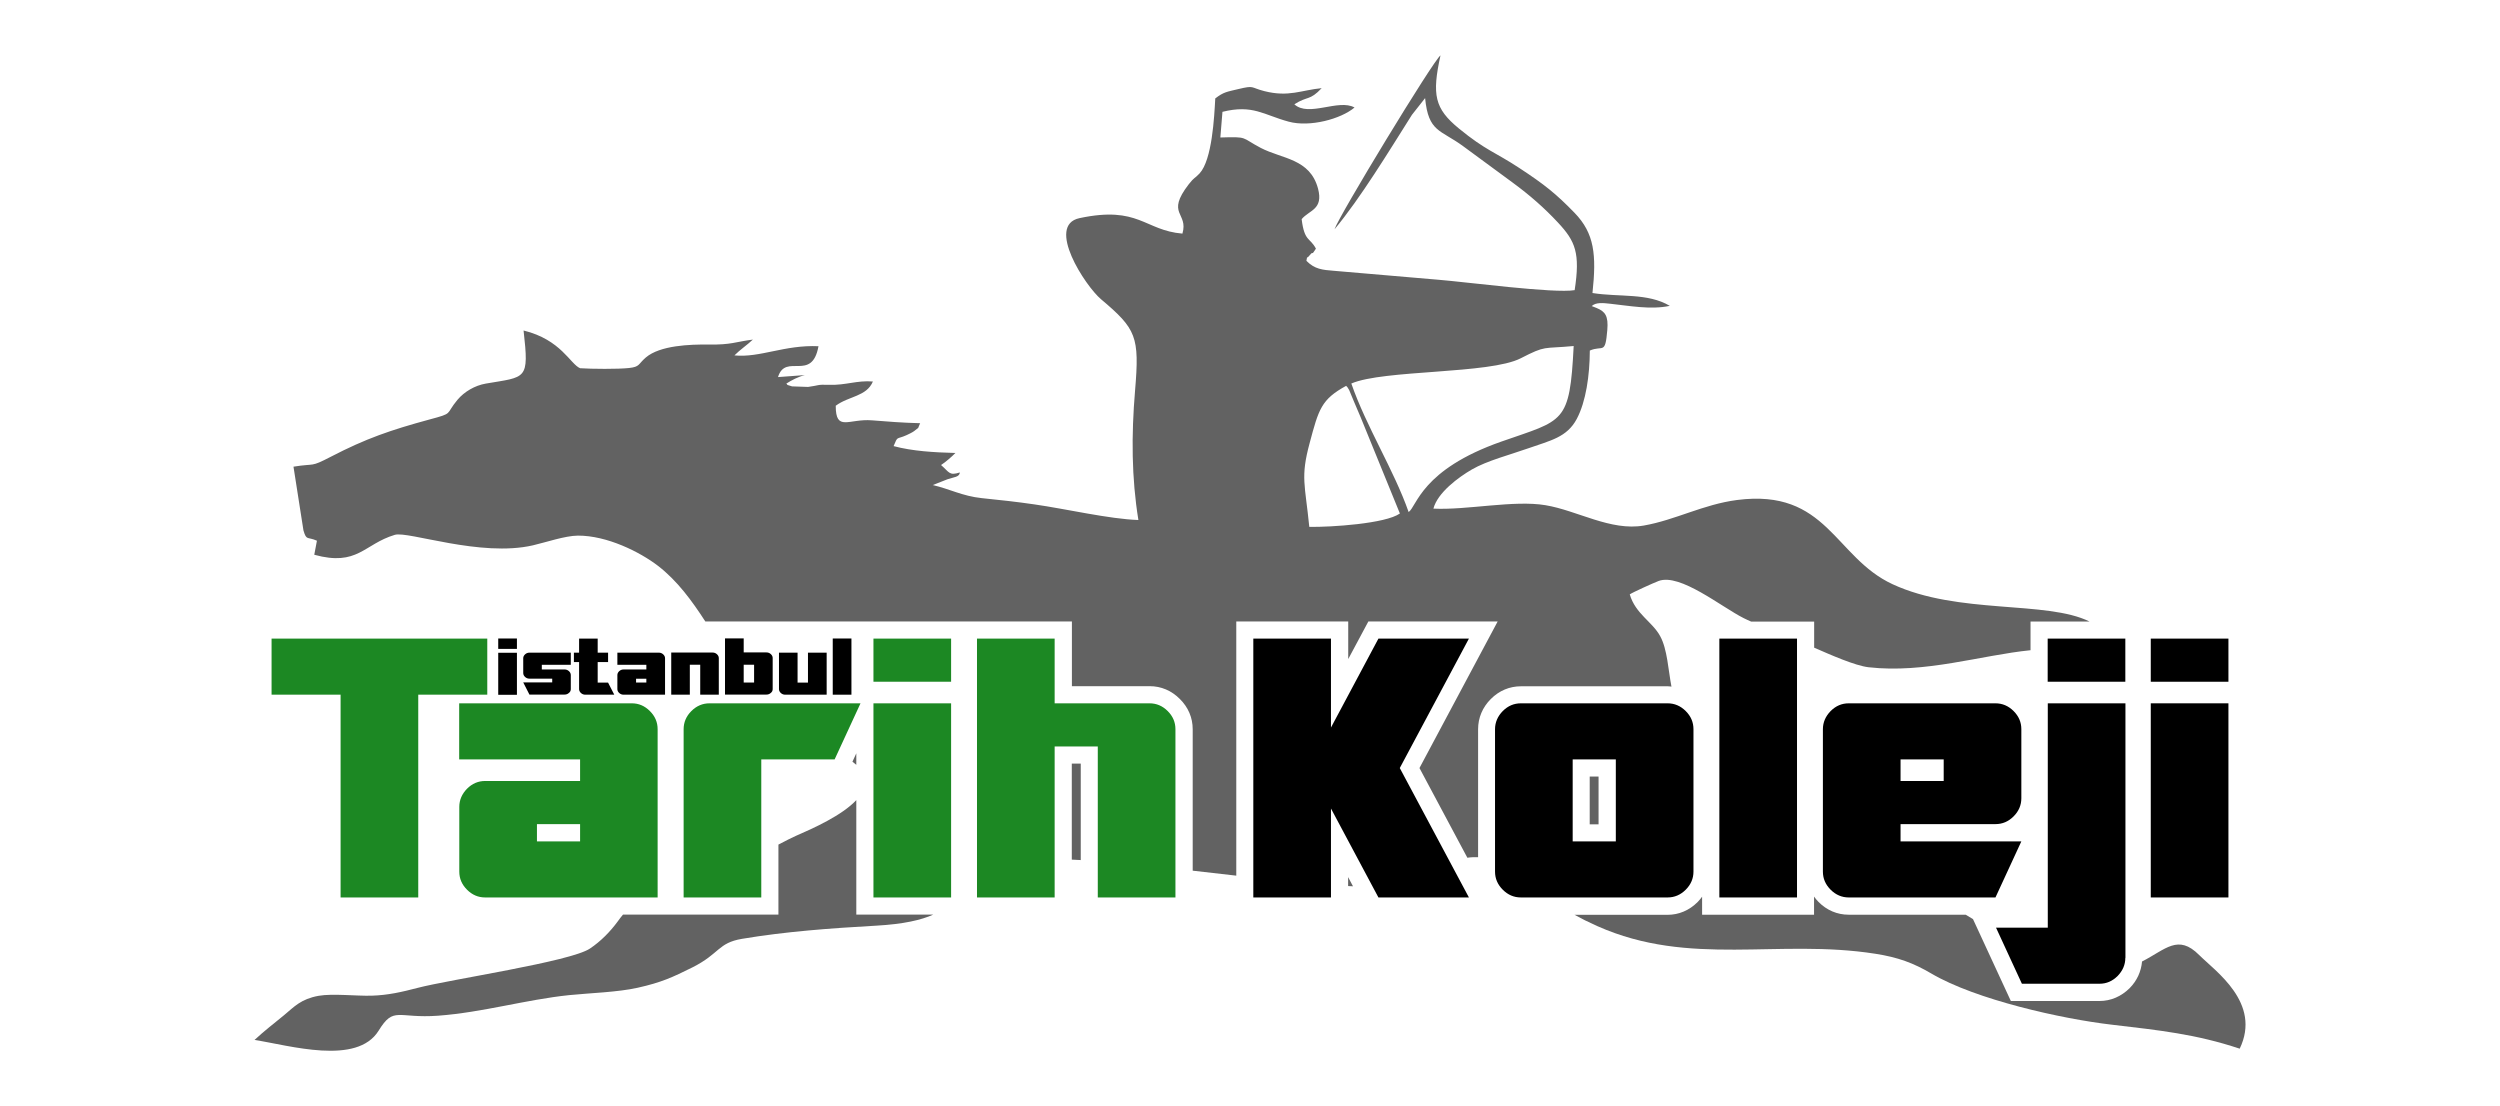
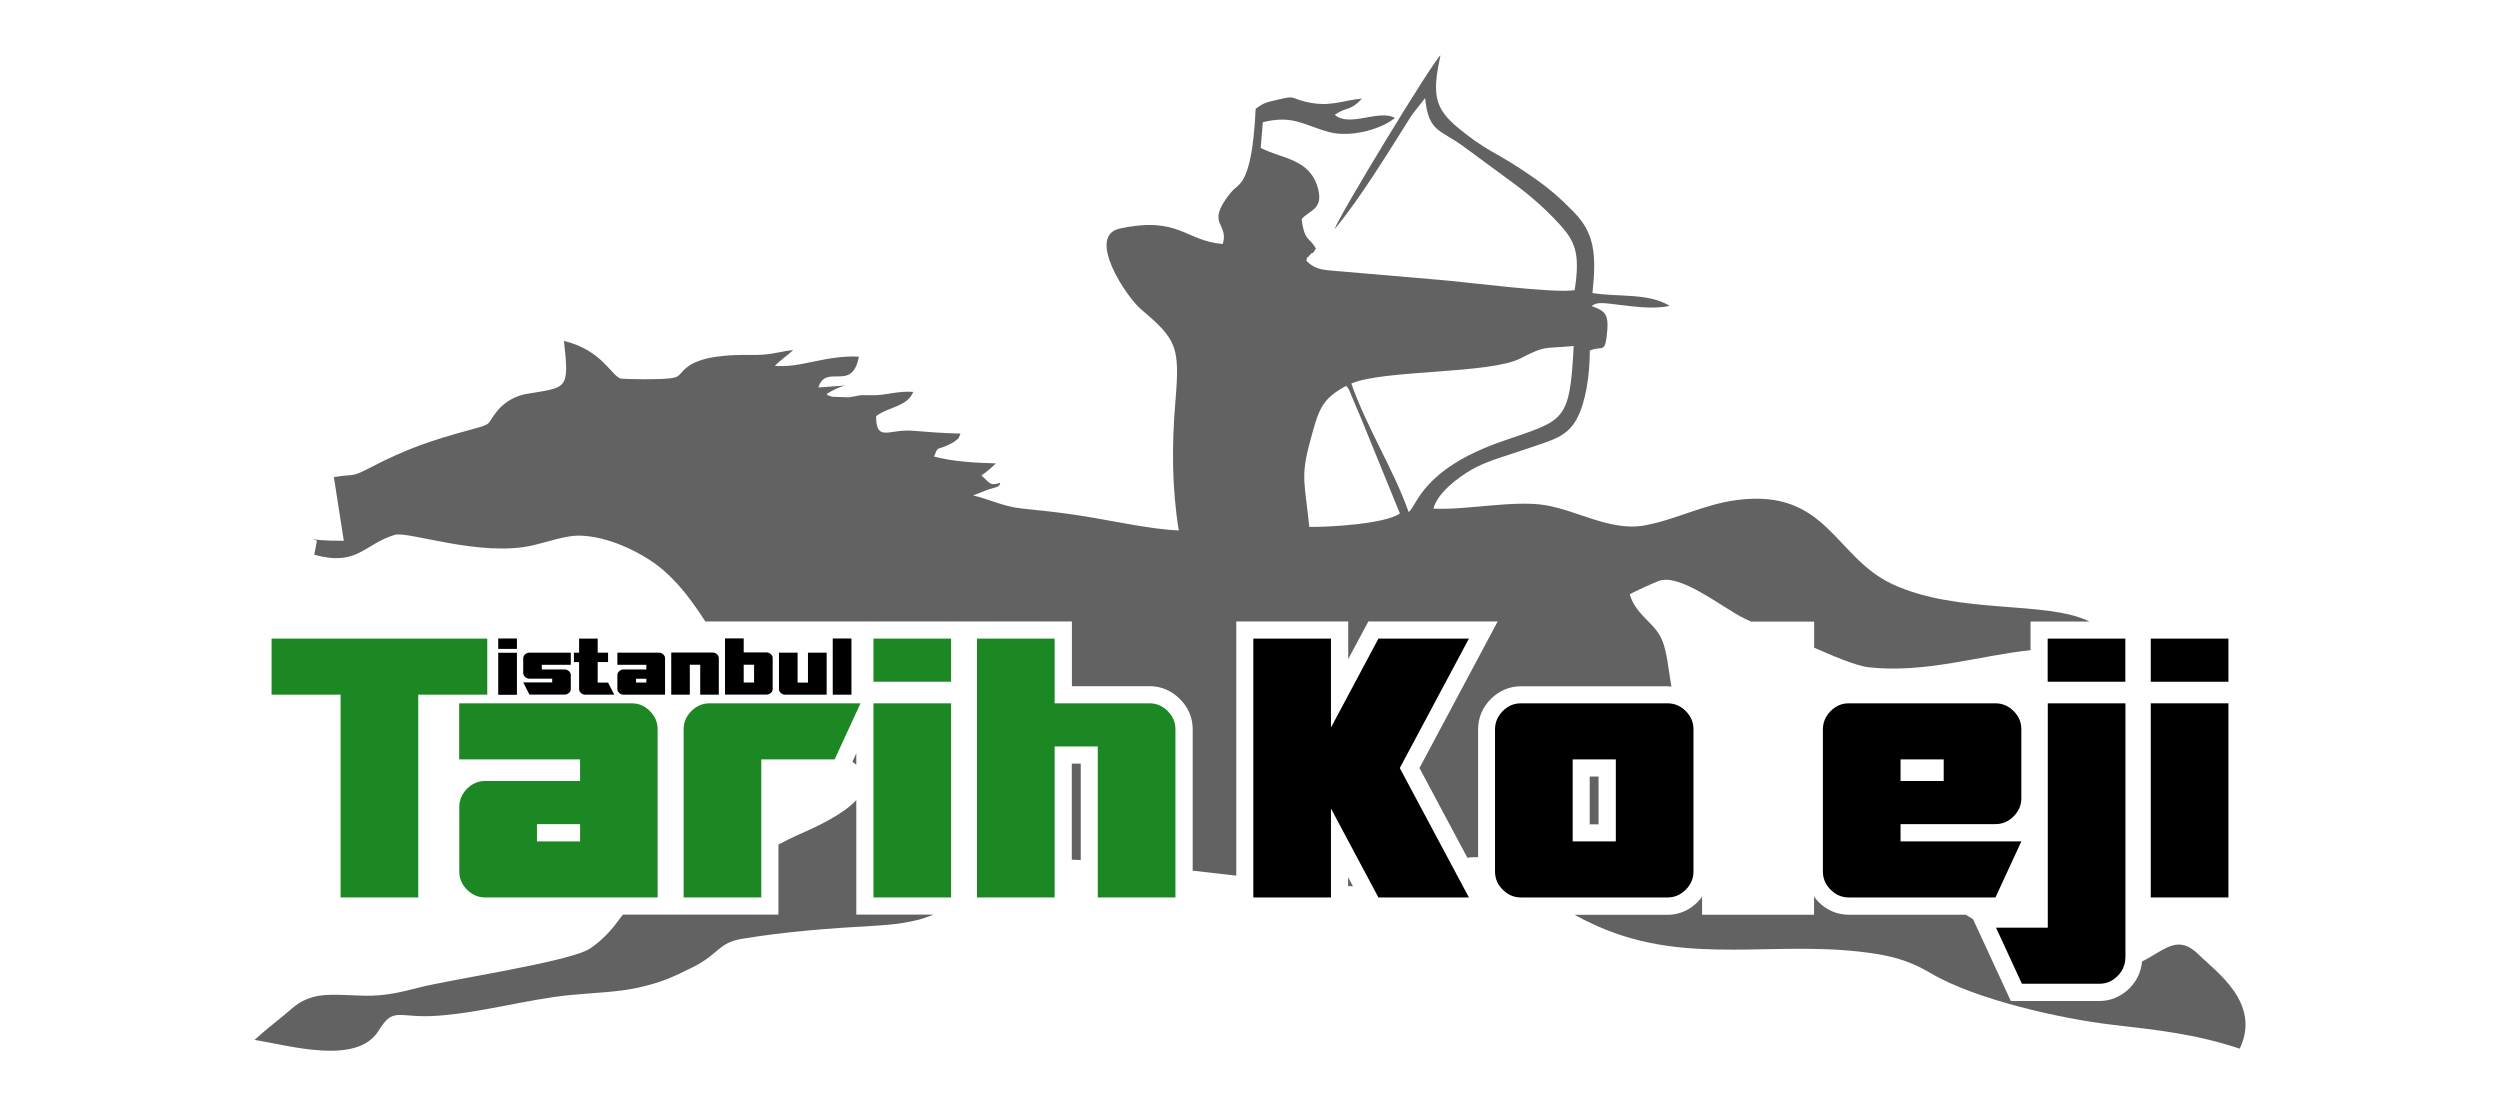
<svg xmlns="http://www.w3.org/2000/svg" version="1.1" id="Layer_1" x="0px" y="0px" viewBox="0 0 226 100" style="enable-background:new 0 0 226 100;" xml:space="preserve">
  <style type="text/css">
	.st0{fill-rule:evenodd;clip-rule:evenodd;fill:#626262;}
	.st1{fill:#1C8823;}
</style>
  <g>
    <g>
      <path class="st0" d="M121.87,80.1c0.15,0.01,0.3,0.01,0.44,0.02l-0.44-0.83V80.1z" />
-       <path class="st0" d="M28.65,48.88l-0.24,1.27c3.93,1.08,4.48-0.96,7.28-1.8c1.19-0.36,7.76,2.04,12.48,0.95    c1.17-0.27,2.91-0.87,4.07-0.88c2.64-0.01,5.61,1.48,7.24,2.73c1.75,1.35,3.07,3.16,4.28,5.03h13.66h4.8h4.56h0.76h9.36v5.85h7.03    c1.03,0,1.98,0.4,2.73,1.16c0.76,0.75,1.16,1.7,1.16,2.73v12.79c1.32,0.15,2.65,0.3,3.94,0.45V56.18h10.12v3.4l1.82-3.4h11.69    l-7.07,13.25l4.33,8.11c0.32-0.05,0.64-0.06,0.97-0.05V65.92c0-1.03,0.4-1.98,1.15-2.73c0.76-0.76,1.7-1.15,2.73-1.15h13.26    c0.12,0,0.23,0.02,0.34,0.03c-0.29-1.49-0.37-3.38-1.02-4.56c-0.7-1.3-2.24-2.02-2.75-3.78c0.26-0.18,2.11-1.02,2.61-1.21    c1.94-0.72,5.69,2.36,7.69,3.36c0.21,0.11,0.45,0.21,0.67,0.31h5.7v2.36c1.51,0.66,3.71,1.63,4.92,1.77    c5.1,0.58,10.16-1.09,14.64-1.54v-2.59h5.34c-3.9-1.93-11.86-0.61-17.82-3.38c-5.24-2.43-5.91-8.66-14.05-7.61    c-3.06,0.4-5.58,1.81-8.43,2.31c-2.99,0.52-6.01-1.36-8.89-1.84c-2.87-0.48-7.09,0.46-10.13,0.31c0.38-1.45,2.27-2.84,3.48-3.54    c1.36-0.79,3.51-1.35,5.09-1.91c2.02-0.71,3.5-0.99,4.39-2.66c0.83-1.56,1.17-3.93,1.18-6.18c1.19-0.51,1.39,0.42,1.58-1.85    c0.11-1.28-0.19-1.67-0.95-1.99c-0.04-0.02-0.11-0.04-0.15-0.06l-0.31-0.12c0.38-0.36,1.04-0.28,1.68-0.21    c1.71,0.18,3.65,0.56,5.38,0.19c-2.01-1.19-4.53-0.77-6.99-1.16c0.37-3.46,0.18-5.39-1.62-7.25c-1.67-1.72-2.72-2.56-4.99-4.05    c-2.2-1.45-3.03-1.58-5.46-3.57c-2.21-1.81-2.45-3.04-1.67-6.61c-0.62,0.41-9.21,14.55-9.58,15.72c2.35-2.82,4.91-7.04,7-10.35    l1.19-1.51c0.3,3.09,1.37,2.83,3.43,4.34c1.58,1.16,2.87,2.12,4.46,3.28c1.57,1.15,2.89,2.31,4.12,3.63    c1.59,1.7,2.02,2.77,1.51,6.11c-1.82,0.32-9.91-0.75-12.32-0.94l-9.46-0.81c-1.02-0.08-1.72-0.14-2.47-0.9    c0.14-0.63-0.09-0.02,0.31-0.52c0.38-0.46,0.07,0.18,0.55-0.58c-0.54-1.03-1.04-0.61-1.29-2.67c0.7-0.83,1.98-0.86,1.48-2.76    c-0.73-2.72-3.24-2.67-5.18-3.68c-1.81-0.95-1.09-1.02-3.65-0.94l0.19-2.32c2.75-0.68,3.7,0.27,5.99,0.89    c1.91,0.52,4.72-0.24,5.95-1.28c-1.45-0.81-4.15,0.9-5.44-0.29c1.21-0.78,1.37-0.29,2.47-1.46c-1.86,0.18-2.97,0.83-5.18,0.27    c-1.29-0.33-0.87-0.54-2.34-0.19c-1.04,0.25-1.34,0.26-2.1,0.85c-0.09,1.65-0.28,5.55-1.42,6.78c-0.46,0.49-0.45,0.31-0.97,0.97    c-2.13,2.75-0.01,2.54-0.58,4.47c-3.44-0.29-3.93-2.54-9.3-1.4c-3.07,0.65,0.52,6.13,1.94,7.33c3.2,2.7,3.49,3.37,3.08,8.25    c-0.34,4.03-0.32,7.9,0.3,11.71c-2.59-0.08-6.58-1.01-9.39-1.41c-1.72-0.25-2.96-0.38-4.79-0.57c-1.71-0.18-2.89-0.83-4.41-1.18    l1.35-0.53c0.57-0.19,1.07-0.19,1.1-0.61c-0.97,0.31-0.94-0.01-1.7-0.67c0.41-0.26,1.02-0.8,1.3-1.09    c-1.92-0.05-3.86-0.16-5.59-0.62c0.4-0.96,0.23-0.57,1.17-0.99c0.17-0.08,0.54-0.25,0.69-0.37c0.57-0.48,0.22-0.03,0.54-0.71    c-1.62-0.04-2.97-0.15-4.35-0.26c-2.11-0.17-3.28,1.07-3.28-1.32c1.2-0.89,2.78-0.82,3.36-2.19c-1.45-0.12-2.43,0.35-3.97,0.3    c-1.12-0.04-0.84,0.05-1.89,0.19l-1.45-0.05c-0.7-0.21-0.3-0.1-0.52-0.25c0.48-0.31,1.1-0.63,1.68-0.77l-2.43,0.18    c0.69-2.22,3.07,0.48,3.66-2.79c-3.07-0.14-5.28,1.06-7.6,0.83c0.49-0.5,1.19-0.97,1.67-1.43c-1.63,0.21-1.92,0.48-4.02,0.45    c-1.66-0.02-4.37,0.07-5.66,1.17c-0.71,0.61-0.52,0.84-1.51,0.95c-0.99,0.11-3.4,0.09-4.43,0.02c-0.89-0.37-1.72-2.58-5.11-3.41    c0.51,4.51,0.26,4.17-3.42,4.8c-0.98,0.17-1.94,0.73-2.56,1.47c-1.13,1.36-0.31,1.18-2.51,1.77c-3.53,0.96-5.75,1.72-8.93,3.37    c-1.91,0.99-1.35,0.57-3.38,0.9l0.9,5.76C27.71,48.9,27.77,48.49,28.65,48.88z M137.47,32.39c2.34-1.2,1.95-0.84,4.79-1.11    c-0.36,7.07-0.87,6.65-6.54,8.64c-7.24,2.54-7.63,5.85-8.38,6.37c-1.31-3.76-3.84-7.74-5.18-11.62    C125.06,33.41,134.67,33.83,137.47,32.39z M118.39,40.06c0.82-3.07,1.05-3.95,3.3-5.18c0.11,0.12,0.11,0.09,0.27,0.37l0.45,1.08    c0.19,0.48,0.37,0.84,0.58,1.36l3.56,8.73c-1.29,0.92-6.22,1.24-8.19,1.21C117.98,43.78,117.55,43.17,118.39,40.06z" />
+       <path class="st0" d="M28.65,48.88l-0.24,1.27c3.93,1.08,4.48-0.96,7.28-1.8c1.19-0.36,7.76,2.04,12.48,0.95    c1.17-0.27,2.91-0.87,4.07-0.88c2.64-0.01,5.61,1.48,7.24,2.73c1.75,1.35,3.07,3.16,4.28,5.03h13.66h4.8h4.56h0.76h9.36v5.85h7.03    c1.03,0,1.98,0.4,2.73,1.16c0.76,0.75,1.16,1.7,1.16,2.73v12.79c1.32,0.15,2.65,0.3,3.94,0.45V56.18h10.12v3.4l1.82-3.4h11.69    l-7.07,13.25l4.33,8.11c0.32-0.05,0.64-0.06,0.97-0.05V65.92c0-1.03,0.4-1.98,1.15-2.73c0.76-0.76,1.7-1.15,2.73-1.15h13.26    c0.12,0,0.23,0.02,0.34,0.03c-0.29-1.49-0.37-3.38-1.02-4.56c-0.7-1.3-2.24-2.02-2.75-3.78c0.26-0.18,2.11-1.02,2.61-1.21    c1.94-0.72,5.69,2.36,7.69,3.36c0.21,0.11,0.45,0.21,0.67,0.31h5.7v2.36c1.51,0.66,3.71,1.63,4.92,1.77    c5.1,0.58,10.16-1.09,14.64-1.54v-2.59h5.34c-3.9-1.93-11.86-0.61-17.82-3.38c-5.24-2.43-5.91-8.66-14.05-7.61    c-3.06,0.4-5.58,1.81-8.43,2.31c-2.99,0.52-6.01-1.36-8.89-1.84c-2.87-0.48-7.09,0.46-10.13,0.31c0.38-1.45,2.27-2.84,3.48-3.54    c1.36-0.79,3.51-1.35,5.09-1.91c2.02-0.71,3.5-0.99,4.39-2.66c0.83-1.56,1.17-3.93,1.18-6.18c1.19-0.51,1.39,0.42,1.58-1.85    c0.11-1.28-0.19-1.67-0.95-1.99c-0.04-0.02-0.11-0.04-0.15-0.06l-0.31-0.12c0.38-0.36,1.04-0.28,1.68-0.21    c1.71,0.18,3.65,0.56,5.38,0.19c-2.01-1.19-4.53-0.77-6.99-1.16c0.37-3.46,0.18-5.39-1.62-7.25c-1.67-1.72-2.72-2.56-4.99-4.05    c-2.2-1.45-3.03-1.58-5.46-3.57c-2.21-1.81-2.45-3.04-1.67-6.61c-0.62,0.41-9.21,14.55-9.58,15.72c2.35-2.82,4.91-7.04,7-10.35    l1.19-1.51c0.3,3.09,1.37,2.83,3.43,4.34c1.58,1.16,2.87,2.12,4.46,3.28c1.57,1.15,2.89,2.31,4.12,3.63    c1.59,1.7,2.02,2.77,1.51,6.11c-1.82,0.32-9.91-0.75-12.32-0.94l-9.46-0.81c-1.02-0.08-1.72-0.14-2.47-0.9    c0.14-0.63-0.09-0.02,0.31-0.52c0.38-0.46,0.07,0.18,0.55-0.58c-0.54-1.03-1.04-0.61-1.29-2.67c0.7-0.83,1.98-0.86,1.48-2.76    c-0.73-2.72-3.24-2.67-5.18-3.68l0.19-2.32c2.75-0.68,3.7,0.27,5.99,0.89    c1.91,0.52,4.72-0.24,5.95-1.28c-1.45-0.81-4.15,0.9-5.44-0.29c1.21-0.78,1.37-0.29,2.47-1.46c-1.86,0.18-2.97,0.83-5.18,0.27    c-1.29-0.33-0.87-0.54-2.34-0.19c-1.04,0.25-1.34,0.26-2.1,0.85c-0.09,1.65-0.28,5.55-1.42,6.78c-0.46,0.49-0.45,0.31-0.97,0.97    c-2.13,2.75-0.01,2.54-0.58,4.47c-3.44-0.29-3.93-2.54-9.3-1.4c-3.07,0.65,0.52,6.13,1.94,7.33c3.2,2.7,3.49,3.37,3.08,8.25    c-0.34,4.03-0.32,7.9,0.3,11.71c-2.59-0.08-6.58-1.01-9.39-1.41c-1.72-0.25-2.96-0.38-4.79-0.57c-1.71-0.18-2.89-0.83-4.41-1.18    l1.35-0.53c0.57-0.19,1.07-0.19,1.1-0.61c-0.97,0.31-0.94-0.01-1.7-0.67c0.41-0.26,1.02-0.8,1.3-1.09    c-1.92-0.05-3.86-0.16-5.59-0.62c0.4-0.96,0.23-0.57,1.17-0.99c0.17-0.08,0.54-0.25,0.69-0.37c0.57-0.48,0.22-0.03,0.54-0.71    c-1.62-0.04-2.97-0.15-4.35-0.26c-2.11-0.17-3.28,1.07-3.28-1.32c1.2-0.89,2.78-0.82,3.36-2.19c-1.45-0.12-2.43,0.35-3.97,0.3    c-1.12-0.04-0.84,0.05-1.89,0.19l-1.45-0.05c-0.7-0.21-0.3-0.1-0.52-0.25c0.48-0.31,1.1-0.63,1.68-0.77l-2.43,0.18    c0.69-2.22,3.07,0.48,3.66-2.79c-3.07-0.14-5.28,1.06-7.6,0.83c0.49-0.5,1.19-0.97,1.67-1.43c-1.63,0.21-1.92,0.48-4.02,0.45    c-1.66-0.02-4.37,0.07-5.66,1.17c-0.71,0.61-0.52,0.84-1.51,0.95c-0.99,0.11-3.4,0.09-4.43,0.02c-0.89-0.37-1.72-2.58-5.11-3.41    c0.51,4.51,0.26,4.17-3.42,4.8c-0.98,0.17-1.94,0.73-2.56,1.47c-1.13,1.36-0.31,1.18-2.51,1.77c-3.53,0.96-5.75,1.72-8.93,3.37    c-1.91,0.99-1.35,0.57-3.38,0.9l0.9,5.76C27.71,48.9,27.77,48.49,28.65,48.88z M137.47,32.39c2.34-1.2,1.95-0.84,4.79-1.11    c-0.36,7.07-0.87,6.65-6.54,8.64c-7.24,2.54-7.63,5.85-8.38,6.37c-1.31-3.76-3.84-7.74-5.18-11.62    C125.06,33.41,134.67,33.83,137.47,32.39z M118.39,40.06c0.82-3.07,1.05-3.95,3.3-5.18c0.11,0.12,0.11,0.09,0.27,0.37l0.45,1.08    c0.19,0.48,0.37,0.84,0.58,1.36l3.56,8.73c-1.29,0.92-6.22,1.24-8.19,1.21C117.98,43.78,117.55,43.17,118.39,40.06z" />
      <rect x="143.71" y="70.2" class="st0" width="0.8" height="4.32" />
      <path class="st0" d="M77.41,82.68V72.33c-1.3,1.39-3.89,2.55-5.48,3.24c-0.34,0.15-0.89,0.43-1.56,0.78v6.33h-9.36h-0.76h-3.93    c-0.14,0.16-0.3,0.37-0.48,0.62c-0.68,0.93-1.55,1.81-2.51,2.45c-1.77,1.19-12.62,2.78-15.6,3.56c-1.37,0.36-2.67,0.66-4.13,0.7    c-1.4,0.04-3.51-0.21-4.79,0.01c-1.61,0.29-2.2,0.98-3.14,1.76c-0.95,0.78-1.75,1.39-2.66,2.23c3.19,0.5,9.26,2.33,11.22-0.84    c1.38-2.24,1.7-1.08,5.38-1.35c4.04-0.3,7.91-1.45,11.84-1.86c1.86-0.19,4.39-0.26,6.21-0.67c2.14-0.48,3.13-0.94,4.94-1.84    c2.47-1.24,2.29-2.21,4.48-2.58c3.94-0.66,8.04-0.96,12.14-1.19c2.47-0.14,4.06-0.51,5.15-1H77.41z" />
      <path class="st0" d="M96.89,77.71c0.26,0.01,0.53,0.03,0.81,0.04v-8.72h-0.81V77.71z" />
      <path class="st0" d="M198.8,86.33c-1.91-1.91-3.01-0.51-5.16,0.59c-0.08,0.9-0.45,1.73-1.12,2.41c-0.76,0.75-1.7,1.16-2.73,1.16    h-8.01l-3.42-7.4c-0.22-0.14-0.44-0.27-0.66-0.4h-10.58c-1.03,0-1.98-0.4-2.73-1.16c-0.15-0.15-0.28-0.31-0.4-0.48v1.64h-10.12    v-1.63c-0.12,0.16-0.25,0.33-0.4,0.48c-0.76,0.76-1.7,1.16-2.73,1.16h-8.4c0.59,0.33,1.27,0.67,2.08,1.03    c8.36,3.71,16.3,1.11,25.11,2.49c2.06,0.32,3.45,0.84,5.05,1.78c4.04,2.38,11.83,4.11,16.31,4.63c4.33,0.51,7.61,0.85,11.58,2.17    C204.46,90.66,200.27,87.8,198.8,86.33z" />
      <path class="st0" d="M77.41,69.14V68.1l-0.35,0.76C77.18,68.95,77.31,69.05,77.41,69.14z" />
    </g>
    <g>
      <path class="st1" d="M44.05,62.8h-6.24v18.33h-7.02V62.8h-6.24v-5.07h19.5V62.8z" />
      <path class="st1" d="M59.46,81.13h-15.6c-0.63,0-1.17-0.23-1.64-0.7c-0.47-0.47-0.7-1.01-0.7-1.64v-5.85    c0-0.62,0.24-1.17,0.7-1.64c0.47-0.47,1.02-0.7,1.64-0.7h8.58v-1.95H41.51v-5.07h15.6c0.63,0,1.17,0.23,1.64,0.7    c0.47,0.47,0.7,1.01,0.7,1.64V81.13z M52.44,76.06V74.5h-3.9v1.56H52.44z" />
      <path class="st1" d="M77.79,63.58l-2.34,5.07h-6.63v12.48H61.8V65.92c0-0.62,0.23-1.17,0.7-1.64c0.47-0.47,1.02-0.7,1.64-0.7    H77.79z" />
      <path class="st1" d="M85.98,61.63h-7.02v-3.9h7.02V61.63z M85.98,81.13h-7.02V63.58h7.02V81.13z" />
      <path class="st1" d="M106.26,81.13h-7.02V67.48h-3.9v13.65h-7.02v-23.4h7.02v5.85h8.58c0.62,0,1.17,0.23,1.64,0.7    c0.47,0.47,0.7,1.01,0.7,1.64V81.13z" />
    </g>
    <g>
      <path d="M132.79,81.13h-8.18l-4.29-8.04v8.04h-7.02v-23.4h7.02v8.04l4.29-8.04h8.18l-6.25,11.7L132.79,81.13z" />
      <path d="M153.09,78.79c0,0.62-0.23,1.17-0.7,1.64c-0.47,0.47-1.02,0.7-1.64,0.7h-13.26c-0.63,0-1.17-0.23-1.64-0.7    c-0.47-0.47-0.7-1.01-0.7-1.64V65.92c0-0.62,0.24-1.17,0.7-1.64c0.47-0.47,1.01-0.7,1.64-0.7h13.26c0.62,0,1.17,0.23,1.64,0.7    c0.47,0.47,0.7,1.01,0.7,1.64V78.79z M146.07,76.06v-7.41h-3.9v7.41H146.07z" />
-       <path d="M162.45,81.13h-7.02v-23.4h7.02V81.13z" />
      <path d="M182.73,76.06l-2.34,5.07h-13.26c-0.62,0-1.17-0.23-1.64-0.7c-0.47-0.47-0.7-1.01-0.7-1.64V65.92    c0-0.62,0.24-1.17,0.7-1.64c0.47-0.47,1.01-0.7,1.64-0.7h13.26c0.62,0,1.17,0.23,1.64,0.7c0.47,0.47,0.7,1.01,0.7,1.64v6.24    c0,0.62-0.23,1.17-0.7,1.64c-0.47,0.47-1.01,0.7-1.64,0.7h-8.58v1.56H182.73z M175.71,70.6v-1.95h-3.9v1.95H175.71z" />
      <path d="M192.13,86.59c0,0.62-0.24,1.17-0.7,1.64c-0.47,0.47-1.01,0.7-1.63,0.7h-7.02l-2.34-5.07h4.68V63.58h7.02V86.59z     M192.13,61.63h-7.02v-3.9h7.02V61.63z" />
      <path d="M201.45,61.63h-7.02v-3.9h7.02V61.63z M201.45,81.13h-7.02V63.58h7.02V81.13z" />
    </g>
    <g>
      <path d="M51.6,62.29c0,0.14-0.05,0.26-0.17,0.35c-0.11,0.1-0.24,0.15-0.39,0.15h-3.18l-0.56-1.1h2.62v-0.34h-2.06    c-0.15,0-0.28-0.05-0.39-0.15c-0.11-0.1-0.17-0.22-0.17-0.36V59.5c0-0.13,0.06-0.25,0.17-0.35c0.11-0.1,0.24-0.15,0.39-0.15h3.74    v1.1h-2.62v0.42h2.06c0.15,0,0.28,0.05,0.39,0.15c0.11,0.1,0.17,0.22,0.17,0.36V62.29z" />
      <path d="M55.53,62.8h-2.62c-0.15,0-0.28-0.05-0.39-0.15c-0.11-0.1-0.17-0.22-0.17-0.35v-2.45h-0.47v-0.85h0.47v-1.27h1.68v1.27    h0.94v0.85h-0.94v1.86h0.94L55.53,62.8z" />
      <path d="M60.11,62.8h-3.74c-0.15,0-0.28-0.05-0.39-0.15c-0.11-0.1-0.17-0.22-0.17-0.35v-1.27c0-0.14,0.06-0.26,0.17-0.36    c0.11-0.1,0.24-0.15,0.39-0.15h2.06v-0.42h-2.62v-1.1h3.75c0.15,0,0.28,0.05,0.39,0.15c0.11,0.1,0.17,0.22,0.17,0.35V62.8z     M58.43,61.7v-0.34H57.5v0.34H58.43z" />
      <path d="M64.98,62.8H63.3v-2.71h-0.94v2.71h-1.68v-3.81h3.74c0.15,0,0.28,0.05,0.39,0.15c0.11,0.1,0.17,0.22,0.17,0.35V62.8z" />
      <path d="M69.85,62.29c0,0.14-0.05,0.26-0.17,0.35c-0.11,0.1-0.24,0.15-0.39,0.15h-3.75v-5.08h1.69v1.27h2.06    c0.15,0,0.28,0.05,0.39,0.15c0.11,0.1,0.17,0.22,0.17,0.35V62.29z M68.17,61.7v-1.61h-0.94v1.61H68.17z" />
      <path d="M74.72,62.8h-3.74c-0.15,0-0.28-0.05-0.39-0.15c-0.11-0.1-0.17-0.22-0.17-0.35v-3.3h1.68v2.71h0.94v-2.71h1.69V62.8z" />
      <path d="M76.97,62.8h-1.69v-5.08h1.69V62.8z" />
      <g>
        <rect x="45.04" y="59.01" width="1.69" height="3.8" />
        <rect x="45.04" y="57.72" width="1.69" height="0.94" />
      </g>
    </g>
  </g>
</svg>